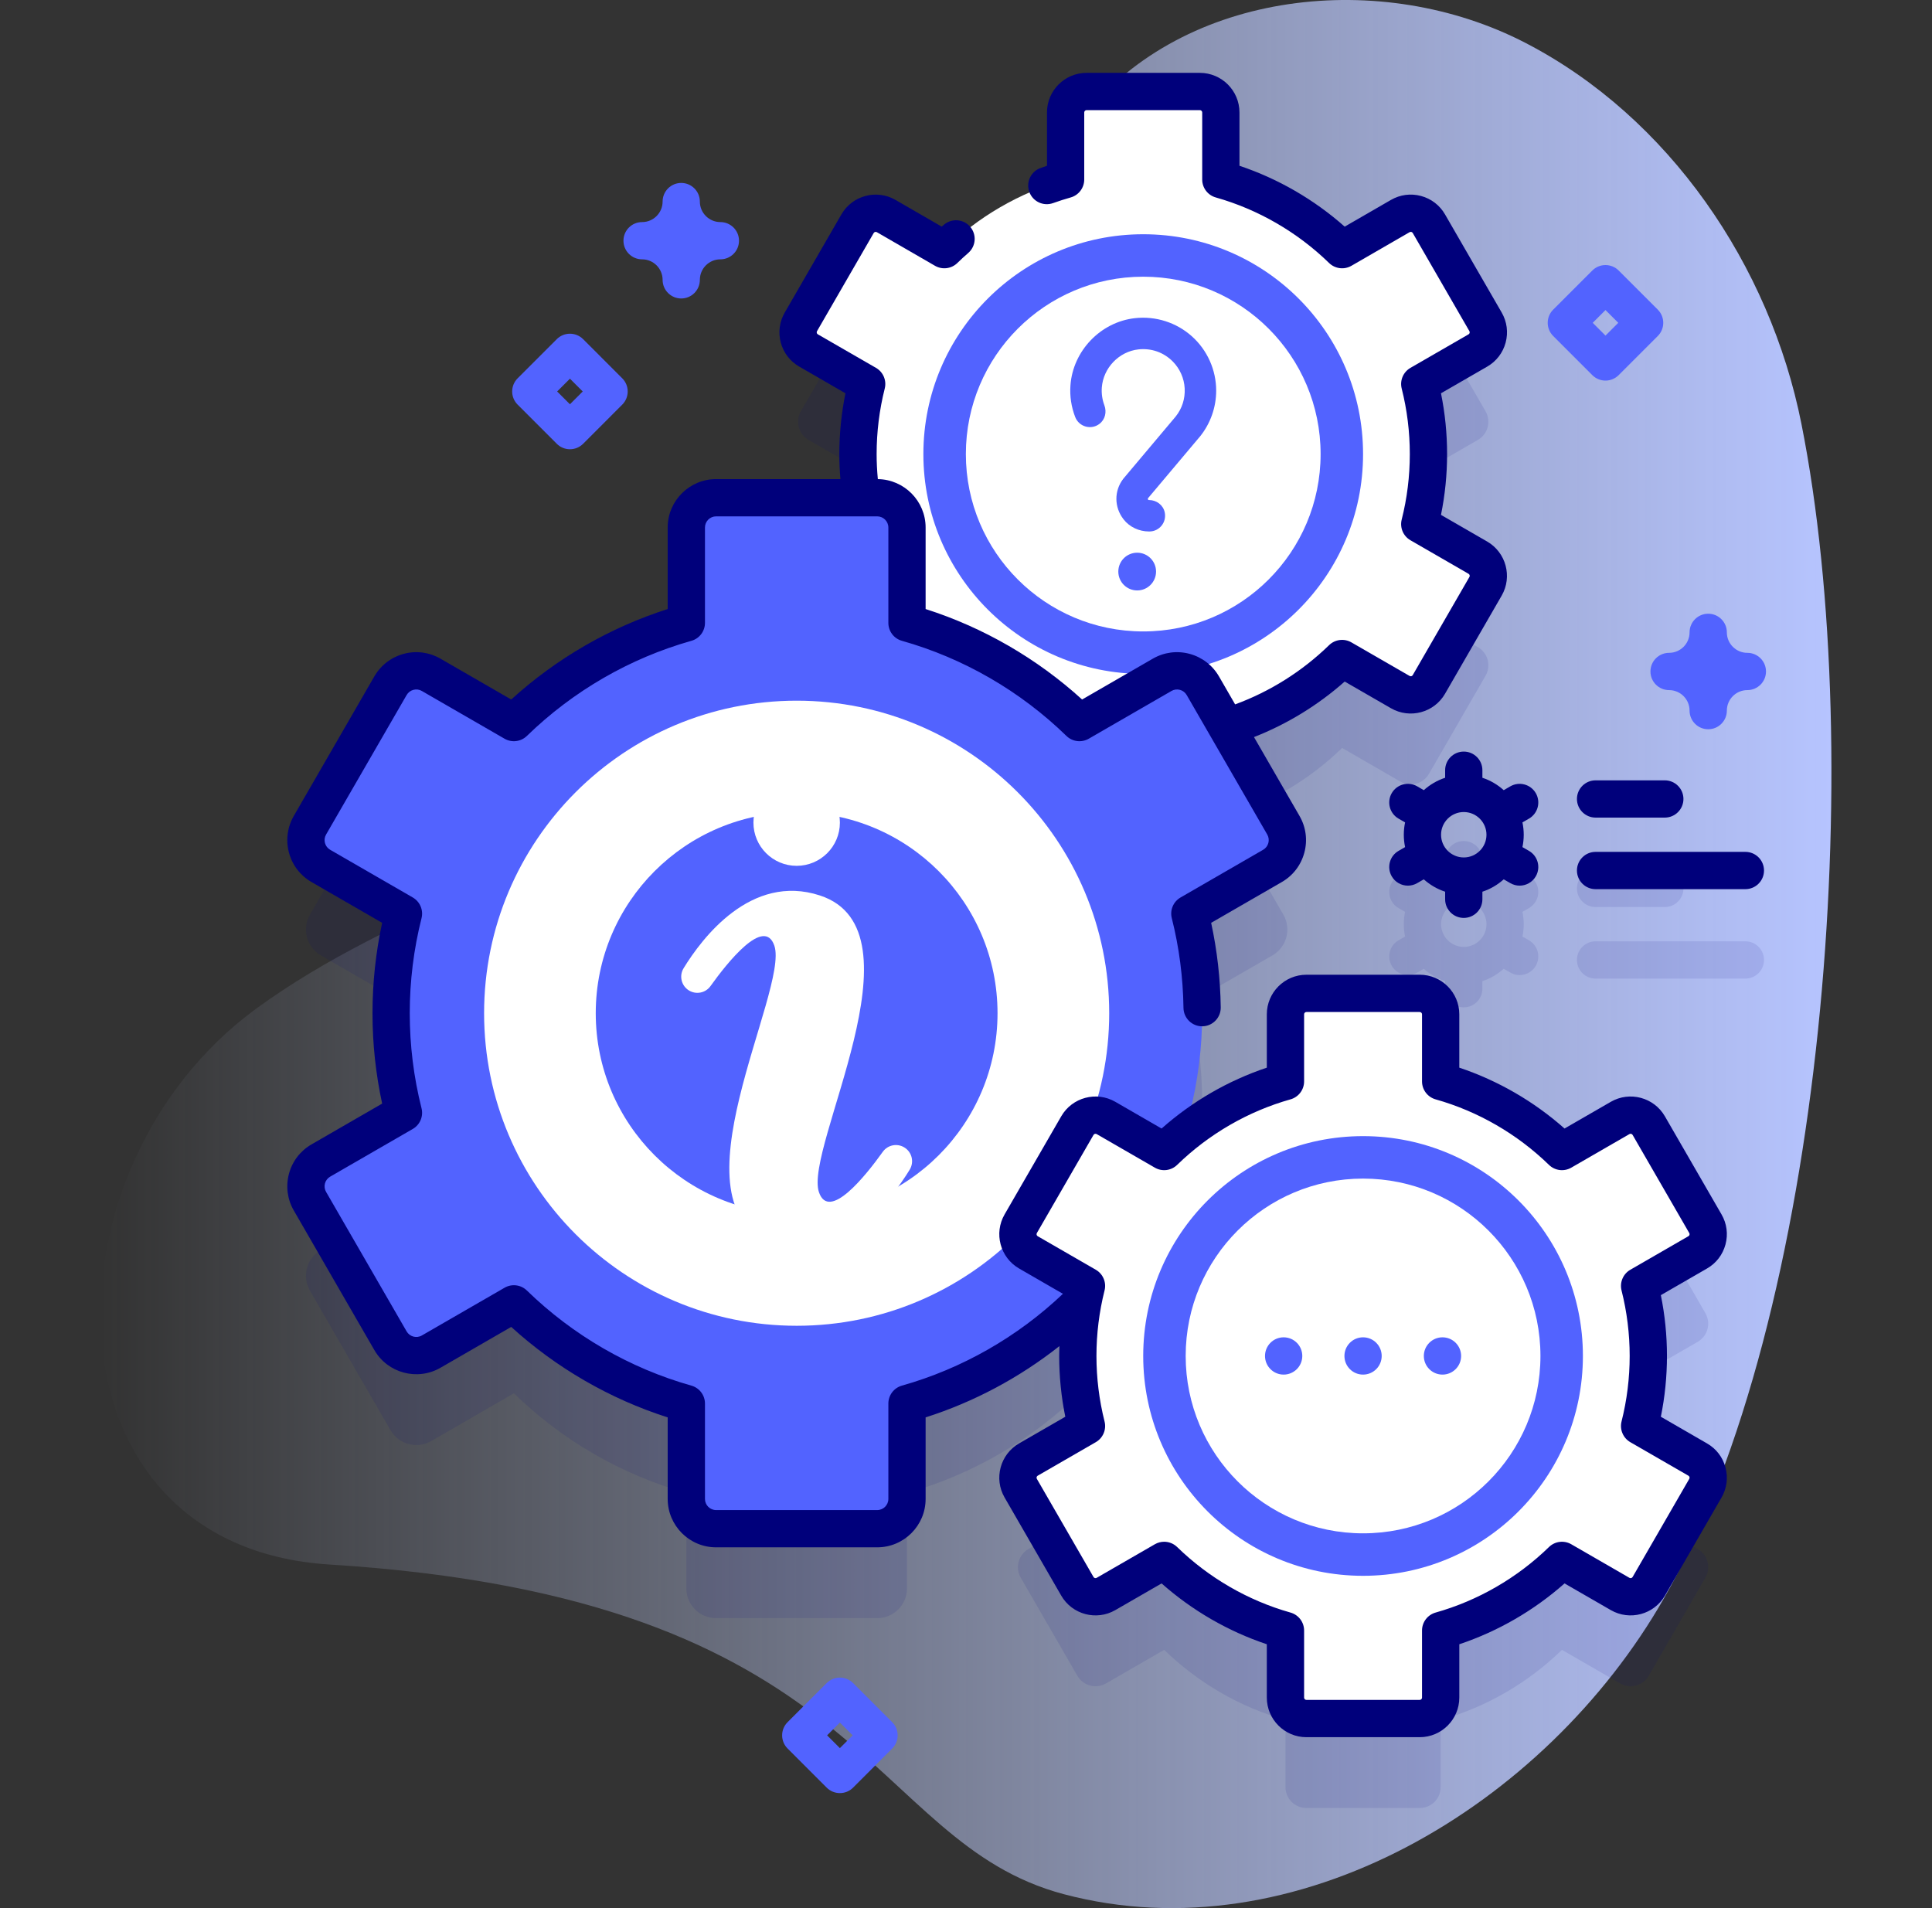
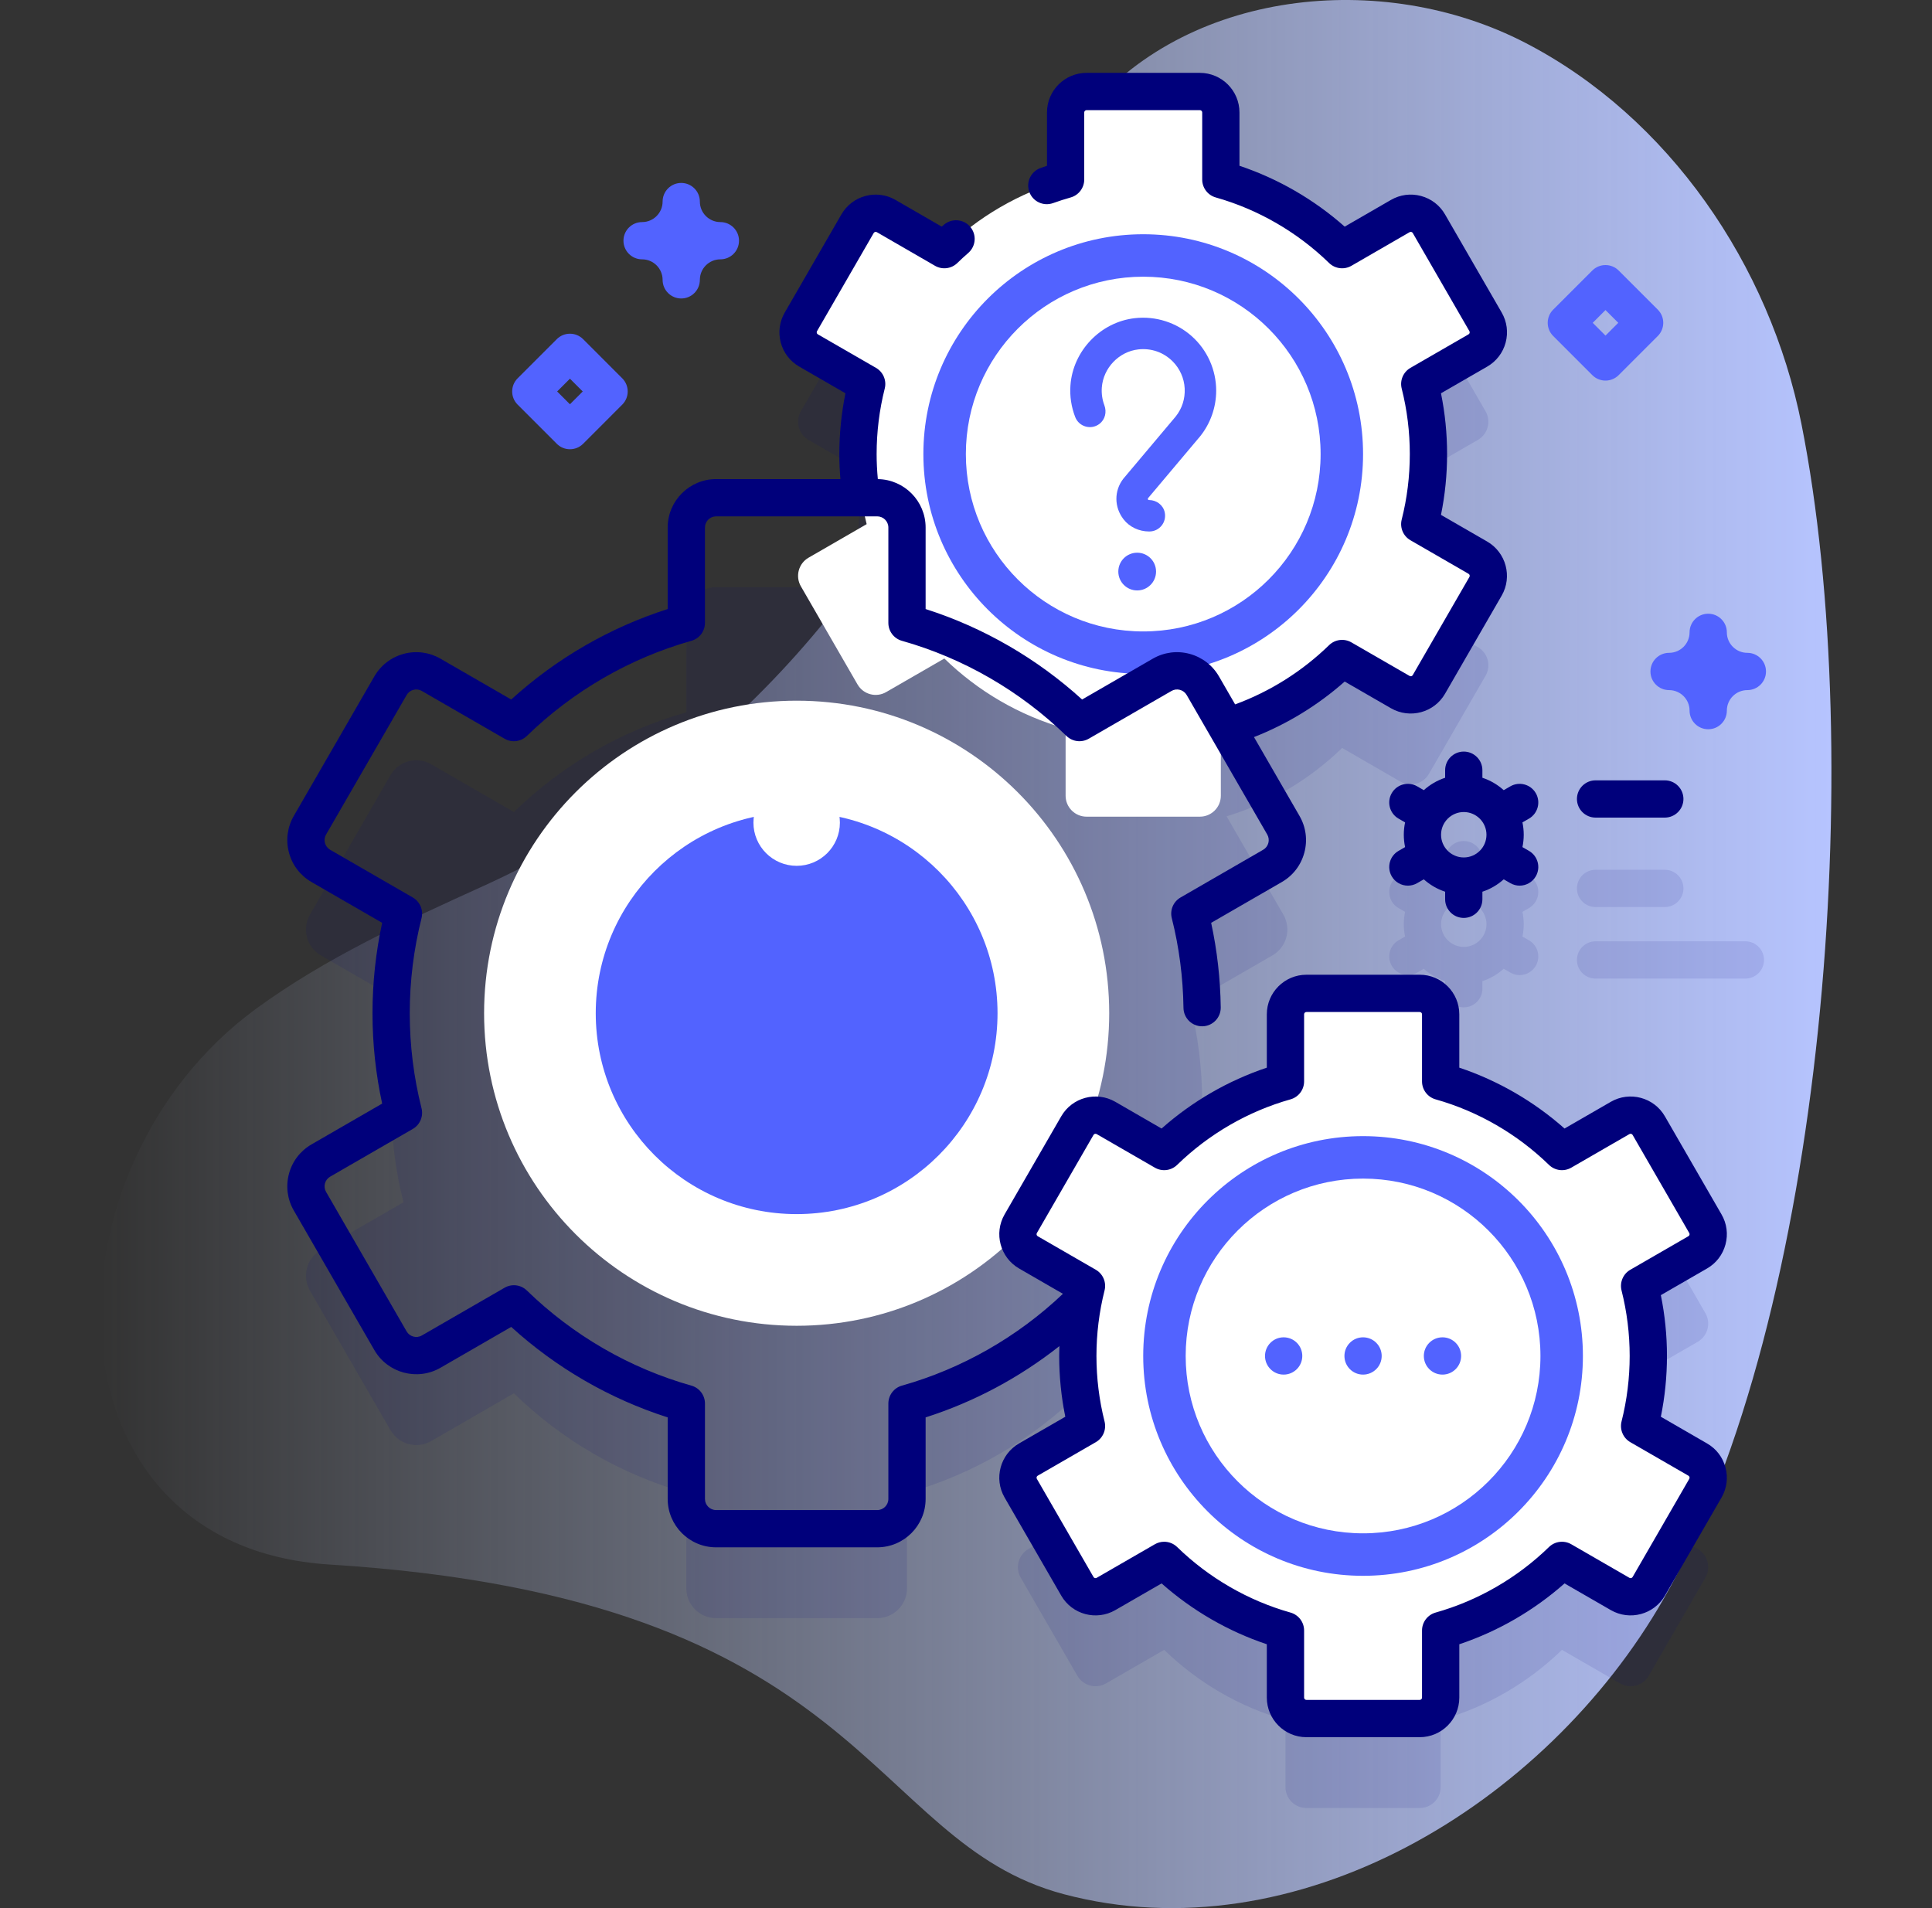
<svg xmlns="http://www.w3.org/2000/svg" width="81" height="80" viewBox="0 0 81 80" fill="none">
  <rect x="0" y="0" width="81" height="80" fill="#333333" stroke="none" />
  <path d="M75.525 17.768C74.203 11.124 69.97 4.911 63.954 1.797C57.938 -1.317 49.676 -0.438 45.448 4.855C43.095 7.8 42.218 11.614 40.886 15.14C37.245 24.786 29.665 32.878 20.278 37.141C16.969 38.644 13.677 40.146 10.742 42.289C1.582 48.978 1.582 64.833 13.824 65.596C36.406 67.002 36.273 77.207 44.599 79.416C54.303 81.99 64.775 75.733 69.759 67.017C76.519 55.196 78.306 31.746 75.525 17.768Z" fill="url(#paint0_linear_1569_3633)" />
  <g opacity="0.1">
    <path d="M66.895 38.029H69.797C70.229 38.029 70.579 37.679 70.579 37.248C70.579 36.817 70.229 36.467 69.797 36.467H66.895C66.464 36.467 66.114 36.817 66.114 37.248C66.114 37.679 66.464 38.029 66.895 38.029Z" fill="#00007B" />
    <path d="M73.175 39.466H66.895C66.464 39.466 66.114 39.816 66.114 40.248C66.114 40.679 66.464 41.029 66.895 41.029H73.175C73.607 41.029 73.957 40.679 73.957 40.248C73.957 39.816 73.607 39.466 73.175 39.466Z" fill="#00007B" />
    <path d="M64.389 37.004C64.173 36.631 63.695 36.503 63.322 36.718L63.044 36.879C62.788 36.648 62.485 36.469 62.15 36.359V36.042C62.15 35.611 61.8 35.261 61.369 35.261C60.937 35.261 60.588 35.611 60.588 36.042V36.359C60.253 36.469 59.95 36.648 59.693 36.879L59.416 36.718C59.042 36.503 58.565 36.631 58.349 37.004C58.133 37.378 58.261 37.856 58.635 38.072L58.909 38.23C58.874 38.397 58.855 38.57 58.855 38.748C58.855 38.925 58.874 39.099 58.909 39.266L58.635 39.424C58.261 39.64 58.133 40.117 58.349 40.491C58.494 40.742 58.756 40.882 59.026 40.882C59.159 40.882 59.293 40.848 59.416 40.777L59.693 40.617C59.95 40.847 60.253 41.026 60.588 41.136V41.454C60.588 41.885 60.937 42.235 61.369 42.235C61.8 42.235 62.15 41.885 62.15 41.454V41.136C62.485 41.026 62.788 40.847 63.044 40.617L63.322 40.777C63.445 40.848 63.579 40.882 63.711 40.882C63.981 40.882 64.244 40.742 64.389 40.491C64.605 40.117 64.477 39.64 64.103 39.424L63.829 39.266C63.864 39.099 63.883 38.925 63.883 38.748C63.883 38.57 63.864 38.397 63.829 38.23L64.103 38.072C64.477 37.856 64.605 37.378 64.389 37.004ZM61.369 39.7C60.844 39.7 60.417 39.273 60.417 38.748C60.417 38.223 60.844 37.796 61.369 37.796C61.894 37.796 62.321 38.223 62.321 38.748C62.321 39.273 61.894 39.7 61.369 39.7Z" fill="#00007B" />
  </g>
  <path opacity="0.1" d="M71.178 64.945L68.742 63.538C68.979 62.598 69.106 61.614 69.106 60.601C69.106 59.587 68.98 58.603 68.742 57.663L71.178 56.257C71.598 56.014 71.742 55.477 71.5 55.057L69.125 50.943C68.882 50.523 68.345 50.379 67.925 50.621L65.486 52.03C64.08 50.663 62.341 49.637 60.401 49.09V46.277C60.401 45.792 60.007 45.399 59.522 45.399H54.772C54.287 45.399 53.894 45.792 53.894 46.277V49.09C52.639 49.444 51.469 49.998 50.419 50.715L49.885 50.407C50.223 49.071 50.403 47.672 50.403 46.231C50.403 44.79 50.223 43.391 49.885 42.054L53.349 40.055C53.946 39.71 54.151 38.946 53.806 38.349L51.426 34.226C53.268 33.663 54.922 32.669 56.269 31.359L58.708 32.767C59.128 33.01 59.665 32.866 59.908 32.446L62.283 28.332C62.525 27.912 62.381 27.375 61.961 27.132L59.525 25.725C59.762 24.785 59.889 23.801 59.889 22.788C59.889 21.774 59.763 20.79 59.525 19.85L61.961 18.444C62.381 18.201 62.525 17.664 62.283 17.244L59.908 13.13C59.665 12.71 59.128 12.566 58.708 12.808L56.269 14.217C54.863 12.85 53.124 11.824 51.184 11.277V8.464C51.184 7.979 50.79 7.586 50.305 7.586H45.555C45.07 7.586 44.676 7.979 44.676 8.464V11.277C42.736 11.824 40.996 12.849 39.592 14.217L37.153 12.808C36.732 12.566 36.195 12.71 35.953 13.13L33.577 17.244C33.335 17.664 33.479 18.201 33.899 18.444L36.335 19.85C36.098 20.79 35.971 21.774 35.971 22.788C35.971 23.41 36.019 24.021 36.111 24.618H30.024C29.334 24.618 28.775 25.177 28.775 25.867V29.866C26.016 30.644 23.543 32.101 21.545 34.045L18.077 32.043C17.48 31.698 16.716 31.903 16.371 32.5L12.995 38.349C12.65 38.946 12.854 39.71 13.452 40.055L16.916 42.055C16.578 43.391 16.398 44.79 16.398 46.231C16.398 47.672 16.578 49.071 16.916 50.407L13.452 52.407C12.854 52.752 12.65 53.516 12.995 54.113L16.371 59.962C16.716 60.559 17.48 60.764 18.077 60.419L21.545 58.417C23.543 60.361 26.016 61.818 28.775 62.596V66.595C28.775 67.285 29.334 67.844 30.024 67.844H36.777C37.467 67.844 38.026 67.285 38.026 66.595V62.596C40.785 61.818 43.258 60.361 45.255 58.417L45.376 58.486C45.253 59.173 45.188 59.879 45.188 60.601C45.188 61.614 45.315 62.599 45.552 63.538L43.116 64.945C42.696 65.188 42.552 65.725 42.794 66.145L45.169 70.259C45.412 70.679 45.949 70.823 46.37 70.58L48.809 69.172C50.214 70.539 51.953 71.564 53.894 72.112V74.924C53.894 75.409 54.287 75.803 54.772 75.803H59.522C60.007 75.803 60.401 75.409 60.401 74.924V72.112C62.341 71.564 64.081 70.539 65.486 69.172L67.925 70.58C68.345 70.823 68.882 70.679 69.125 70.259L71.5 66.145C71.743 65.725 71.598 65.188 71.178 64.945Z" fill="#00007B" />
  <path d="M59.889 19.038C59.889 18.024 59.762 17.04 59.525 16.1L61.961 14.694C62.381 14.451 62.525 13.914 62.283 13.494L59.908 9.38C59.665 8.96 59.128 8.816 58.708 9.058L56.269 10.467C54.863 9.1 53.124 8.074 51.184 7.527V4.714C51.184 4.229 50.79 3.836 50.305 3.836H45.555C45.07 3.836 44.676 4.229 44.676 4.714V7.527C42.736 8.074 40.997 9.099 39.592 10.467L37.152 9.058C36.732 8.816 36.195 8.96 35.952 9.38L33.577 13.494C33.335 13.914 33.479 14.451 33.899 14.694L36.335 16.1C36.098 17.04 35.971 18.024 35.971 19.038C35.971 20.051 36.098 21.035 36.335 21.975L33.899 23.382C33.479 23.624 33.335 24.162 33.577 24.582L35.952 28.696C36.195 29.116 36.732 29.26 37.152 29.017L39.592 27.609C40.997 28.976 42.736 30.001 44.676 30.549V33.361C44.676 33.846 45.07 34.24 45.555 34.24H50.305C50.79 34.24 51.184 33.846 51.184 33.361V30.548C53.124 30.001 54.864 28.976 56.269 27.609L58.708 29.017C59.128 29.259 59.665 29.116 59.908 28.695L62.283 24.582C62.525 24.162 62.381 23.624 61.961 23.382L59.525 21.975C59.762 21.035 59.889 20.051 59.889 19.038Z" fill="white" />
  <path d="M47.93 28.255C53.021 28.255 57.147 24.128 57.147 19.038C57.147 13.947 53.021 9.821 47.93 9.821C42.84 9.821 38.713 13.947 38.713 19.038C38.713 24.128 42.84 28.255 47.93 28.255Z" fill="#5263FF" />
  <path d="M47.93 26.474C52.037 26.474 55.367 23.145 55.367 19.038C55.367 14.931 52.037 11.601 47.93 11.601C43.823 11.601 40.494 14.931 40.494 19.038C40.494 23.145 43.823 26.474 47.93 26.474Z" fill="white" />
  <path d="M46.093 17.773C45.743 18.039 45.236 17.894 45.078 17.484C44.916 17.066 44.846 16.613 44.879 16.157C44.982 14.71 46.145 13.498 47.584 13.339C48.454 13.243 49.323 13.521 49.97 14.1C50.618 14.68 50.989 15.511 50.989 16.379C50.989 17.073 50.75 17.753 50.316 18.294C50.312 18.298 50.309 18.302 50.306 18.305L48.13 20.89C48.124 20.9 48.118 20.916 48.13 20.94C48.142 20.965 48.155 20.965 48.167 20.965H48.179C48.488 20.967 48.766 21.175 48.831 21.477C48.923 21.905 48.599 22.283 48.188 22.283H48.173C47.76 22.282 47.36 22.101 47.106 21.774C46.705 21.26 46.711 20.576 47.088 20.082C47.094 20.074 47.101 20.066 47.107 20.058L49.292 17.462C49.56 17.127 49.691 16.716 49.668 16.282C49.646 15.859 49.465 15.454 49.167 15.154C48.784 14.77 48.269 14.59 47.729 14.649C46.913 14.739 46.253 15.428 46.194 16.25C46.176 16.506 46.214 16.76 46.302 16.994C46.408 17.276 46.332 17.592 46.093 17.773Z" fill="#5263FF" />
  <path d="M47.677 24.755C48.114 24.755 48.468 24.401 48.468 23.964C48.468 23.527 48.114 23.173 47.677 23.173C47.24 23.173 46.886 23.527 46.886 23.964C46.886 24.401 47.24 24.755 47.677 24.755Z" fill="#5263FF" />
-   <path d="M50.403 42.481C50.403 41.04 50.223 39.641 49.885 38.304L53.349 36.305C53.946 35.96 54.151 35.196 53.806 34.599L50.429 28.75C50.084 28.153 49.321 27.948 48.723 28.293L45.255 30.295C43.258 28.351 40.785 26.894 38.026 26.116V22.117C38.026 21.427 37.467 20.868 36.777 20.868H30.024C29.334 20.868 28.775 21.427 28.775 22.117V26.116C26.016 26.894 23.543 28.351 21.545 30.295L18.077 28.293C17.48 27.948 16.716 28.153 16.371 28.75L12.995 34.599C12.65 35.196 12.854 35.96 13.452 36.305L16.916 38.304C16.578 39.641 16.398 41.04 16.398 42.481C16.398 43.922 16.578 45.321 16.916 46.657L13.452 48.657C12.854 49.002 12.65 49.766 12.995 50.363L16.371 56.212C16.716 56.809 17.48 57.014 18.077 56.669L21.545 54.666C23.543 56.611 26.016 58.068 28.775 58.846V62.845C28.775 63.535 29.334 64.094 30.024 64.094H36.777C37.467 64.094 38.026 63.535 38.026 62.845V58.846C40.785 58.068 43.258 56.611 45.255 54.666L48.723 56.669C49.321 57.014 50.084 56.809 50.429 56.212L53.806 50.363C54.151 49.766 53.946 49.002 53.349 48.657L49.885 46.657C50.222 45.321 50.403 43.922 50.403 42.481Z" fill="#5263FF" />
  <path d="M33.4 55.585C40.637 55.585 46.504 49.718 46.504 42.481C46.504 35.243 40.637 29.377 33.4 29.377C26.163 29.377 20.296 35.243 20.296 42.481C20.296 49.718 26.163 55.585 33.4 55.585Z" fill="white" />
  <path d="M33.4 50.903C38.051 50.903 41.822 47.132 41.822 42.481C41.822 37.829 38.051 34.058 33.4 34.058C28.748 34.058 24.977 37.829 24.977 42.481C24.977 47.132 28.748 50.903 33.4 50.903Z" fill="#5263FF" />
-   <path d="M37.917 48.109C37.615 47.922 37.219 48.001 37.012 48.29C36.305 49.279 34.759 51.226 34.335 49.985C33.698 48.121 38.854 39.009 34.376 37.544C31.486 36.598 29.427 39.341 28.66 40.595C28.465 40.913 28.565 41.329 28.882 41.525C29.185 41.712 29.581 41.633 29.788 41.343C30.495 40.355 32.041 38.408 32.465 39.649C33.102 41.513 27.946 50.625 32.424 52.09C35.314 53.036 37.373 50.293 38.14 49.039C38.334 48.72 38.236 48.305 37.917 48.109Z" fill="white" />
  <path d="M33.4 36.301C34.401 36.301 35.213 35.49 35.213 34.489C35.213 33.488 34.401 32.677 33.4 32.677C32.399 32.677 31.588 33.488 31.588 34.489C31.588 35.49 32.399 36.301 33.4 36.301Z" fill="white" />
  <path d="M69.106 56.851C69.106 55.837 68.979 54.853 68.742 53.913L71.178 52.507C71.598 52.264 71.742 51.727 71.499 51.307L69.124 47.193C68.882 46.773 68.344 46.629 67.924 46.871L65.485 48.28C64.08 46.913 62.341 45.887 60.4 45.34V42.527C60.4 42.042 60.007 41.649 59.522 41.649H54.772C54.287 41.649 53.893 42.042 53.893 42.527V45.34C51.953 45.887 50.213 46.912 48.808 48.28L46.369 46.871C45.949 46.629 45.412 46.773 45.169 47.193L42.794 51.307C42.552 51.727 42.696 52.264 43.116 52.507L45.552 53.913C45.315 54.853 45.188 55.837 45.188 56.851C45.188 57.864 45.314 58.849 45.552 59.788L43.116 61.195C42.696 61.437 42.552 61.975 42.794 62.395L45.169 66.509C45.412 66.929 45.949 67.073 46.369 66.83L48.808 65.422C50.213 66.789 51.953 67.814 53.893 68.362V71.174C53.893 71.659 54.287 72.053 54.772 72.053H59.522C60.007 72.053 60.4 71.659 60.4 71.174V68.362C62.341 67.814 64.08 66.789 65.485 65.422L67.924 66.83C68.344 67.073 68.882 66.929 69.124 66.509L71.499 62.395C71.742 61.975 71.598 61.438 71.178 61.195L68.742 59.788C68.979 58.849 69.106 57.864 69.106 56.851Z" fill="white" />
  <path d="M66.895 34.279H69.797C70.229 34.279 70.579 33.929 70.579 33.498C70.579 33.067 70.229 32.717 69.797 32.717H66.895C66.464 32.717 66.114 33.067 66.114 33.498C66.114 33.929 66.464 34.279 66.895 34.279Z" fill="#00007B" />
-   <path d="M73.175 35.716H66.895C66.464 35.716 66.114 36.066 66.114 36.498C66.114 36.929 66.464 37.279 66.895 37.279H73.175C73.607 37.279 73.957 36.929 73.957 36.498C73.957 36.066 73.607 35.716 73.175 35.716Z" fill="#00007B" />
  <path d="M62.15 32.609V32.292C62.15 31.861 61.8 31.511 61.369 31.511C60.937 31.511 60.588 31.861 60.588 32.292V32.609C60.253 32.719 59.95 32.898 59.693 33.129L59.416 32.968C59.042 32.753 58.565 32.881 58.349 33.254C58.133 33.628 58.261 34.106 58.635 34.322L58.909 34.48C58.874 34.647 58.855 34.82 58.855 34.998C58.855 35.175 58.874 35.349 58.909 35.516L58.635 35.674C58.261 35.89 58.133 36.367 58.349 36.741C58.494 36.992 58.756 37.132 59.026 37.132C59.159 37.132 59.293 37.098 59.416 37.027L59.693 36.867C59.95 37.097 60.253 37.276 60.588 37.386V37.704C60.588 38.135 60.937 38.485 61.369 38.485C61.8 38.485 62.15 38.135 62.15 37.704V37.386C62.485 37.276 62.788 37.097 63.044 36.867L63.322 37.027C63.445 37.098 63.579 37.132 63.711 37.132C63.981 37.132 64.244 36.992 64.389 36.741C64.605 36.367 64.477 35.89 64.103 35.674L63.829 35.516C63.864 35.349 63.883 35.175 63.883 34.998C63.883 34.82 63.864 34.647 63.829 34.48L64.103 34.322C64.477 34.106 64.605 33.628 64.389 33.254C64.173 32.881 63.695 32.753 63.322 32.968L63.044 33.129C62.788 32.898 62.485 32.719 62.15 32.609ZM61.369 35.95C60.844 35.95 60.417 35.523 60.417 34.998C60.417 34.473 60.844 34.046 61.369 34.046C61.894 34.046 62.321 34.473 62.321 34.998C62.321 35.523 61.894 35.95 61.369 35.95Z" fill="#00007B" />
  <path d="M72.342 52.175C72.457 51.747 72.398 51.3 72.176 50.916L69.801 46.802C69.344 46.01 68.327 45.737 67.534 46.195L65.594 47.315C64.309 46.176 62.802 45.305 61.182 44.763V42.527C61.182 41.612 60.437 40.867 59.522 40.867H54.772C53.857 40.867 53.112 41.612 53.112 42.527V44.763C51.492 45.305 49.985 46.176 48.7 47.315L46.76 46.195C45.967 45.737 44.95 46.01 44.493 46.802L42.118 50.916C41.66 51.709 41.933 52.726 42.725 53.183L44.564 54.245C42.657 56.055 40.328 57.385 37.814 58.094C37.477 58.189 37.245 58.496 37.245 58.846V62.845C37.245 63.103 37.035 63.312 36.777 63.312H30.023C29.766 63.312 29.556 63.103 29.556 62.845V58.846C29.556 58.496 29.323 58.189 28.986 58.094C26.408 57.367 24.023 55.988 22.09 54.107C21.839 53.862 21.457 53.815 21.154 53.99L17.686 55.992C17.463 56.121 17.177 56.044 17.048 55.821L13.671 49.972C13.608 49.864 13.592 49.738 13.624 49.617C13.656 49.497 13.734 49.396 13.842 49.333L17.306 47.333C17.608 47.159 17.758 46.804 17.673 46.466C17.345 45.168 17.179 43.828 17.179 42.481C17.179 41.134 17.345 39.793 17.673 38.496C17.758 38.157 17.608 37.803 17.306 37.628L13.842 35.628C13.734 35.566 13.657 35.465 13.624 35.344C13.592 35.224 13.608 35.097 13.671 34.989L17.048 29.141C17.11 29.033 17.211 28.955 17.332 28.923C17.452 28.89 17.578 28.907 17.686 28.97L21.154 30.972C21.457 31.146 21.839 31.099 22.09 30.855C24.023 28.974 26.408 27.595 28.987 26.867C29.323 26.773 29.556 26.465 29.556 26.116V22.117C29.556 21.859 29.766 21.649 30.023 21.649H36.777C37.035 21.649 37.245 21.859 37.245 22.117V26.116C37.245 26.465 37.477 26.773 37.814 26.867C40.393 27.595 42.778 28.974 44.711 30.855C44.961 31.099 45.343 31.146 45.646 30.972L49.114 28.97C49.222 28.907 49.348 28.89 49.469 28.923C49.59 28.955 49.69 29.032 49.753 29.141L53.13 34.989C53.192 35.098 53.209 35.224 53.176 35.344C53.144 35.465 53.066 35.566 52.958 35.628L49.495 37.628C49.192 37.803 49.042 38.157 49.128 38.496C49.436 39.715 49.6 40.981 49.618 42.258C49.624 42.69 49.981 43.036 50.41 43.029C50.841 43.023 51.186 42.668 51.18 42.237C51.164 41.038 51.029 39.848 50.778 38.691L53.739 36.982C54.209 36.711 54.545 36.273 54.685 35.749C54.826 35.225 54.754 34.678 54.482 34.208L52.574 30.903C53.962 30.359 55.256 29.568 56.377 28.575L58.317 29.694C59.111 30.152 60.128 29.878 60.584 29.086L62.959 24.971C63.415 24.18 63.143 23.164 62.351 22.705L60.414 21.587C60.584 20.751 60.67 19.896 60.67 19.038C60.67 18.18 60.584 17.325 60.414 16.489L62.351 15.371C62.735 15.149 63.01 14.792 63.125 14.363C63.239 13.935 63.181 13.488 62.959 13.103L60.584 8.99C60.363 8.606 60.005 8.331 59.576 8.216C59.148 8.101 58.701 8.16 58.316 8.382L56.377 9.502C55.093 8.365 53.586 7.493 51.965 6.95V4.714C51.965 3.799 51.22 3.055 50.304 3.055H45.554C44.639 3.055 43.895 3.799 43.895 4.714V6.951C43.807 6.98 43.717 7.011 43.626 7.044C43.219 7.189 43.008 7.636 43.153 8.043C43.298 8.449 43.745 8.661 44.151 8.515C44.415 8.421 44.656 8.344 44.887 8.279C45.224 8.184 45.457 7.877 45.457 7.527V4.714C45.457 4.662 45.502 4.617 45.554 4.617H50.304C50.358 4.617 50.403 4.661 50.403 4.714V7.527C50.403 7.876 50.635 8.183 50.971 8.278C52.749 8.781 54.392 9.732 55.723 11.027C55.974 11.271 56.356 11.319 56.659 11.144L59.097 9.735C59.121 9.721 59.146 9.718 59.172 9.725C59.198 9.732 59.217 9.747 59.231 9.77L61.605 13.884C61.632 13.93 61.617 13.99 61.57 14.017L59.134 15.423C58.831 15.598 58.681 15.952 58.767 16.291C58.993 17.186 59.107 18.109 59.107 19.037C59.107 19.967 58.993 20.891 58.767 21.783C58.681 22.122 58.831 22.477 59.134 22.651L61.569 24.057C61.617 24.085 61.633 24.144 61.606 24.19L59.23 28.305C59.204 28.351 59.144 28.367 59.098 28.34L56.659 26.933C56.356 26.758 55.974 26.805 55.723 27.049C54.598 28.144 53.246 28.995 51.783 29.532L51.106 28.359C50.834 27.89 50.397 27.554 49.873 27.413C49.349 27.273 48.802 27.345 48.332 27.616L45.368 29.328C43.477 27.608 41.229 26.308 38.807 25.535V22.117C38.807 21.007 37.911 20.103 36.804 20.088C36.771 19.738 36.753 19.386 36.753 19.038C36.753 18.11 36.867 17.186 37.093 16.291C37.179 15.952 37.029 15.598 36.726 15.423L34.288 14.017C34.265 14.004 34.25 13.984 34.244 13.959C34.237 13.933 34.24 13.909 34.254 13.884L36.63 9.77C36.656 9.724 36.716 9.708 36.762 9.734L39.201 11.144C39.505 11.319 39.888 11.271 40.139 11.025C40.28 10.886 40.43 10.749 40.595 10.605C40.921 10.322 40.955 9.829 40.672 9.503C40.389 9.178 39.896 9.143 39.57 9.426C39.541 9.451 39.512 9.477 39.483 9.502L37.543 8.381C36.75 7.924 35.733 8.197 35.276 8.989L32.902 13.102C32.679 13.486 32.62 13.934 32.734 14.363C32.849 14.791 33.124 15.149 33.508 15.37L35.446 16.489C35.276 17.325 35.19 18.18 35.19 19.037C35.19 19.386 35.206 19.736 35.234 20.087H30.023C28.904 20.087 27.993 20.997 27.993 22.117V25.535C25.571 26.308 23.323 27.608 21.433 29.328L18.468 27.616C17.998 27.345 17.451 27.273 16.927 27.413C16.404 27.554 15.966 27.89 15.694 28.359L12.318 34.208C12.047 34.678 11.975 35.225 12.115 35.749C12.255 36.272 12.591 36.71 13.061 36.981L16.022 38.691C15.753 39.932 15.617 41.204 15.617 42.481C15.617 43.758 15.753 45.03 16.022 46.27L13.061 47.98C12.591 48.251 12.255 48.689 12.115 49.213C11.975 49.737 12.047 50.284 12.318 50.753L15.694 56.602C16.254 57.572 17.498 57.905 18.468 57.345L21.433 55.633C23.323 57.353 25.571 58.653 27.993 59.426V62.844C27.993 63.964 28.904 64.874 30.023 64.874H36.777C37.896 64.874 38.807 63.964 38.807 62.844V59.426C40.835 58.779 42.74 57.761 44.417 56.437C44.413 56.575 44.407 56.712 44.407 56.85C44.407 57.708 44.493 58.563 44.663 59.399L42.725 60.518C41.933 60.975 41.66 61.992 42.118 62.785L44.493 66.899C44.95 67.691 45.967 67.964 46.76 67.506L48.7 66.387C49.985 67.525 51.492 68.396 53.112 68.938V71.174C53.112 72.089 53.857 72.834 54.772 72.834H59.522C60.437 72.834 61.182 72.089 61.182 71.174V68.938C62.802 68.396 64.309 67.525 65.594 66.387L67.534 67.506C68.327 67.964 69.344 67.691 69.802 66.899L72.177 62.785C72.398 62.401 72.457 61.954 72.342 61.526C72.228 61.097 71.953 60.739 71.569 60.518L69.632 59.399C69.802 58.563 69.888 57.708 69.888 56.85C69.888 55.992 69.802 55.138 69.632 54.301L71.569 53.183C71.953 52.962 72.227 52.604 72.342 52.175ZM70.833 51.771C70.826 51.797 70.811 51.817 70.787 51.83L68.351 53.237C68.049 53.411 67.899 53.766 67.984 54.105C68.21 54.998 68.325 55.922 68.325 56.851C68.325 57.779 68.21 58.703 67.984 59.597C67.899 59.935 68.049 60.29 68.351 60.465L70.788 61.871C70.811 61.885 70.826 61.904 70.833 61.93C70.84 61.956 70.836 61.981 70.823 62.004L68.448 66.118C68.421 66.164 68.362 66.18 68.315 66.153L65.876 64.745C65.573 64.57 65.191 64.618 64.941 64.862C63.608 66.158 61.965 67.108 60.188 67.609C59.852 67.704 59.619 68.011 59.619 68.361V71.174C59.619 71.228 59.576 71.271 59.522 71.271H54.772C54.718 71.271 54.675 71.228 54.675 71.174V68.361C54.675 68.011 54.442 67.704 54.105 67.609C52.328 67.108 50.685 66.158 49.353 64.862C49.203 64.716 49.007 64.64 48.808 64.64C48.674 64.64 48.539 64.675 48.418 64.745L45.978 66.153C45.932 66.18 45.872 66.164 45.846 66.118L43.471 62.004C43.444 61.958 43.46 61.898 43.506 61.871L45.942 60.465C46.245 60.29 46.395 59.935 46.309 59.597C46.084 58.703 45.969 57.779 45.969 56.85C45.969 55.922 46.084 54.998 46.309 54.104C46.395 53.766 46.245 53.411 45.942 53.236L43.506 51.83C43.46 51.803 43.444 51.743 43.471 51.697L45.846 47.583C45.872 47.537 45.932 47.521 45.978 47.548L48.418 48.956C48.721 49.131 49.103 49.083 49.353 48.839C50.685 47.543 52.328 46.593 54.105 46.092C54.442 45.997 54.675 45.69 54.675 45.34V42.527C54.675 42.473 54.718 42.43 54.772 42.43H59.522C59.576 42.43 59.619 42.473 59.619 42.527V45.34C59.619 45.69 59.852 45.997 60.188 46.092C61.965 46.593 63.608 47.543 64.941 48.839C65.191 49.083 65.573 49.131 65.876 48.956L68.315 47.548C68.362 47.521 68.421 47.537 68.448 47.583L70.823 51.697C70.836 51.721 70.84 51.745 70.833 51.771Z" fill="#00007B" />
  <path d="M57.147 66.068C62.237 66.068 66.364 61.941 66.364 56.851C66.364 51.76 62.237 47.634 57.147 47.634C52.056 47.634 47.93 51.76 47.93 56.851C47.93 61.941 52.056 66.068 57.147 66.068Z" fill="#5263FF" />
  <path d="M57.147 64.287C61.254 64.287 64.584 60.958 64.584 56.851C64.584 52.744 61.254 49.414 57.147 49.414C53.04 49.414 49.71 52.744 49.71 56.851C49.71 60.958 53.04 64.287 57.147 64.287Z" fill="white" />
  <path d="M53.817 57.632C54.249 57.632 54.599 57.282 54.599 56.851C54.599 56.419 54.249 56.069 53.817 56.069C53.386 56.069 53.036 56.419 53.036 56.851C53.036 57.282 53.386 57.632 53.817 57.632Z" fill="#5263FF" />
  <path d="M57.147 57.632C57.578 57.632 57.928 57.282 57.928 56.851C57.928 56.419 57.578 56.069 57.147 56.069C56.715 56.069 56.366 56.419 56.366 56.851C56.366 57.282 56.715 57.632 57.147 57.632Z" fill="#5263FF" />
  <path d="M60.477 57.632C60.908 57.632 61.258 57.282 61.258 56.851C61.258 56.419 60.908 56.069 60.477 56.069C60.045 56.069 59.695 56.419 59.695 56.851C59.695 57.282 60.045 57.632 60.477 57.632Z" fill="#5263FF" />
  <path d="M28.561 12.514C28.13 12.514 27.78 12.164 27.78 11.733C27.78 11.259 27.394 10.873 26.92 10.873C26.489 10.873 26.139 10.524 26.139 10.092C26.139 9.661 26.489 9.311 26.92 9.311C27.394 9.311 27.78 8.925 27.78 8.452C27.78 8.02 28.13 7.67 28.561 7.67C28.992 7.67 29.342 8.02 29.342 8.452C29.342 8.925 29.728 9.311 30.202 9.311C30.633 9.311 30.983 9.661 30.983 10.092C30.983 10.524 30.633 10.873 30.202 10.873C29.728 10.873 29.342 11.259 29.342 11.733C29.342 12.164 28.993 12.514 28.561 12.514Z" fill="#5263FF" />
  <path d="M71.618 30.575C71.186 30.575 70.836 30.225 70.836 29.793C70.836 29.319 70.451 28.934 69.977 28.934C69.546 28.934 69.196 28.584 69.196 28.153C69.196 27.721 69.546 27.371 69.977 27.371C70.451 27.371 70.836 26.986 70.836 26.512C70.836 26.081 71.186 25.731 71.618 25.731C72.049 25.731 72.399 26.081 72.399 26.512C72.399 26.986 72.784 27.371 73.258 27.371C73.69 27.371 74.04 27.721 74.04 28.153C74.04 28.584 73.69 28.934 73.258 28.934C72.784 28.934 72.399 29.319 72.399 29.793C72.399 30.225 72.049 30.575 71.618 30.575Z" fill="#5263FF" />
-   <path d="M35.213 75.178C35.013 75.178 34.813 75.102 34.66 74.95L33.02 73.309C32.715 73.004 32.715 72.509 33.02 72.204L34.66 70.564C34.966 70.259 35.46 70.259 35.765 70.564L37.406 72.204C37.711 72.509 37.711 73.004 37.406 73.309L35.765 74.95C35.613 75.102 35.413 75.178 35.213 75.178ZM34.677 72.757L35.213 73.292L35.749 72.757L35.213 72.221L34.677 72.757Z" fill="#5263FF" />
  <path d="M23.895 18.835C23.695 18.835 23.495 18.759 23.343 18.606L21.702 16.965C21.397 16.66 21.397 16.166 21.702 15.861L23.343 14.22C23.648 13.915 24.142 13.915 24.448 14.22L26.088 15.861C26.393 16.166 26.393 16.66 26.088 16.965L24.448 18.606C24.295 18.759 24.095 18.835 23.895 18.835ZM23.359 16.413L23.895 16.949L24.431 16.413L23.895 15.877L23.359 16.413Z" fill="#5263FF" />
  <path d="M67.311 15.957C67.111 15.957 66.911 15.88 66.758 15.728L65.118 14.087C64.812 13.782 64.812 13.287 65.118 12.982L66.758 11.342C67.063 11.037 67.558 11.037 67.863 11.342L69.504 12.982C69.809 13.287 69.809 13.782 69.504 14.087L67.863 15.728C67.71 15.88 67.511 15.957 67.311 15.957ZM66.775 13.535L67.311 14.07L67.847 13.535L67.311 12.999L66.775 13.535Z" fill="#5263FF" />
  <defs>
    <linearGradient id="paint0_linear_1569_3633" x1="4.216" y1="40" x2="76.784" y2="40" gradientUnits="userSpaceOnUse">
      <stop stop-color="#D1DDFF" stop-opacity="0" />
      <stop offset="1" stop-color="#B6C4FF" />
    </linearGradient>
  </defs>
</svg>